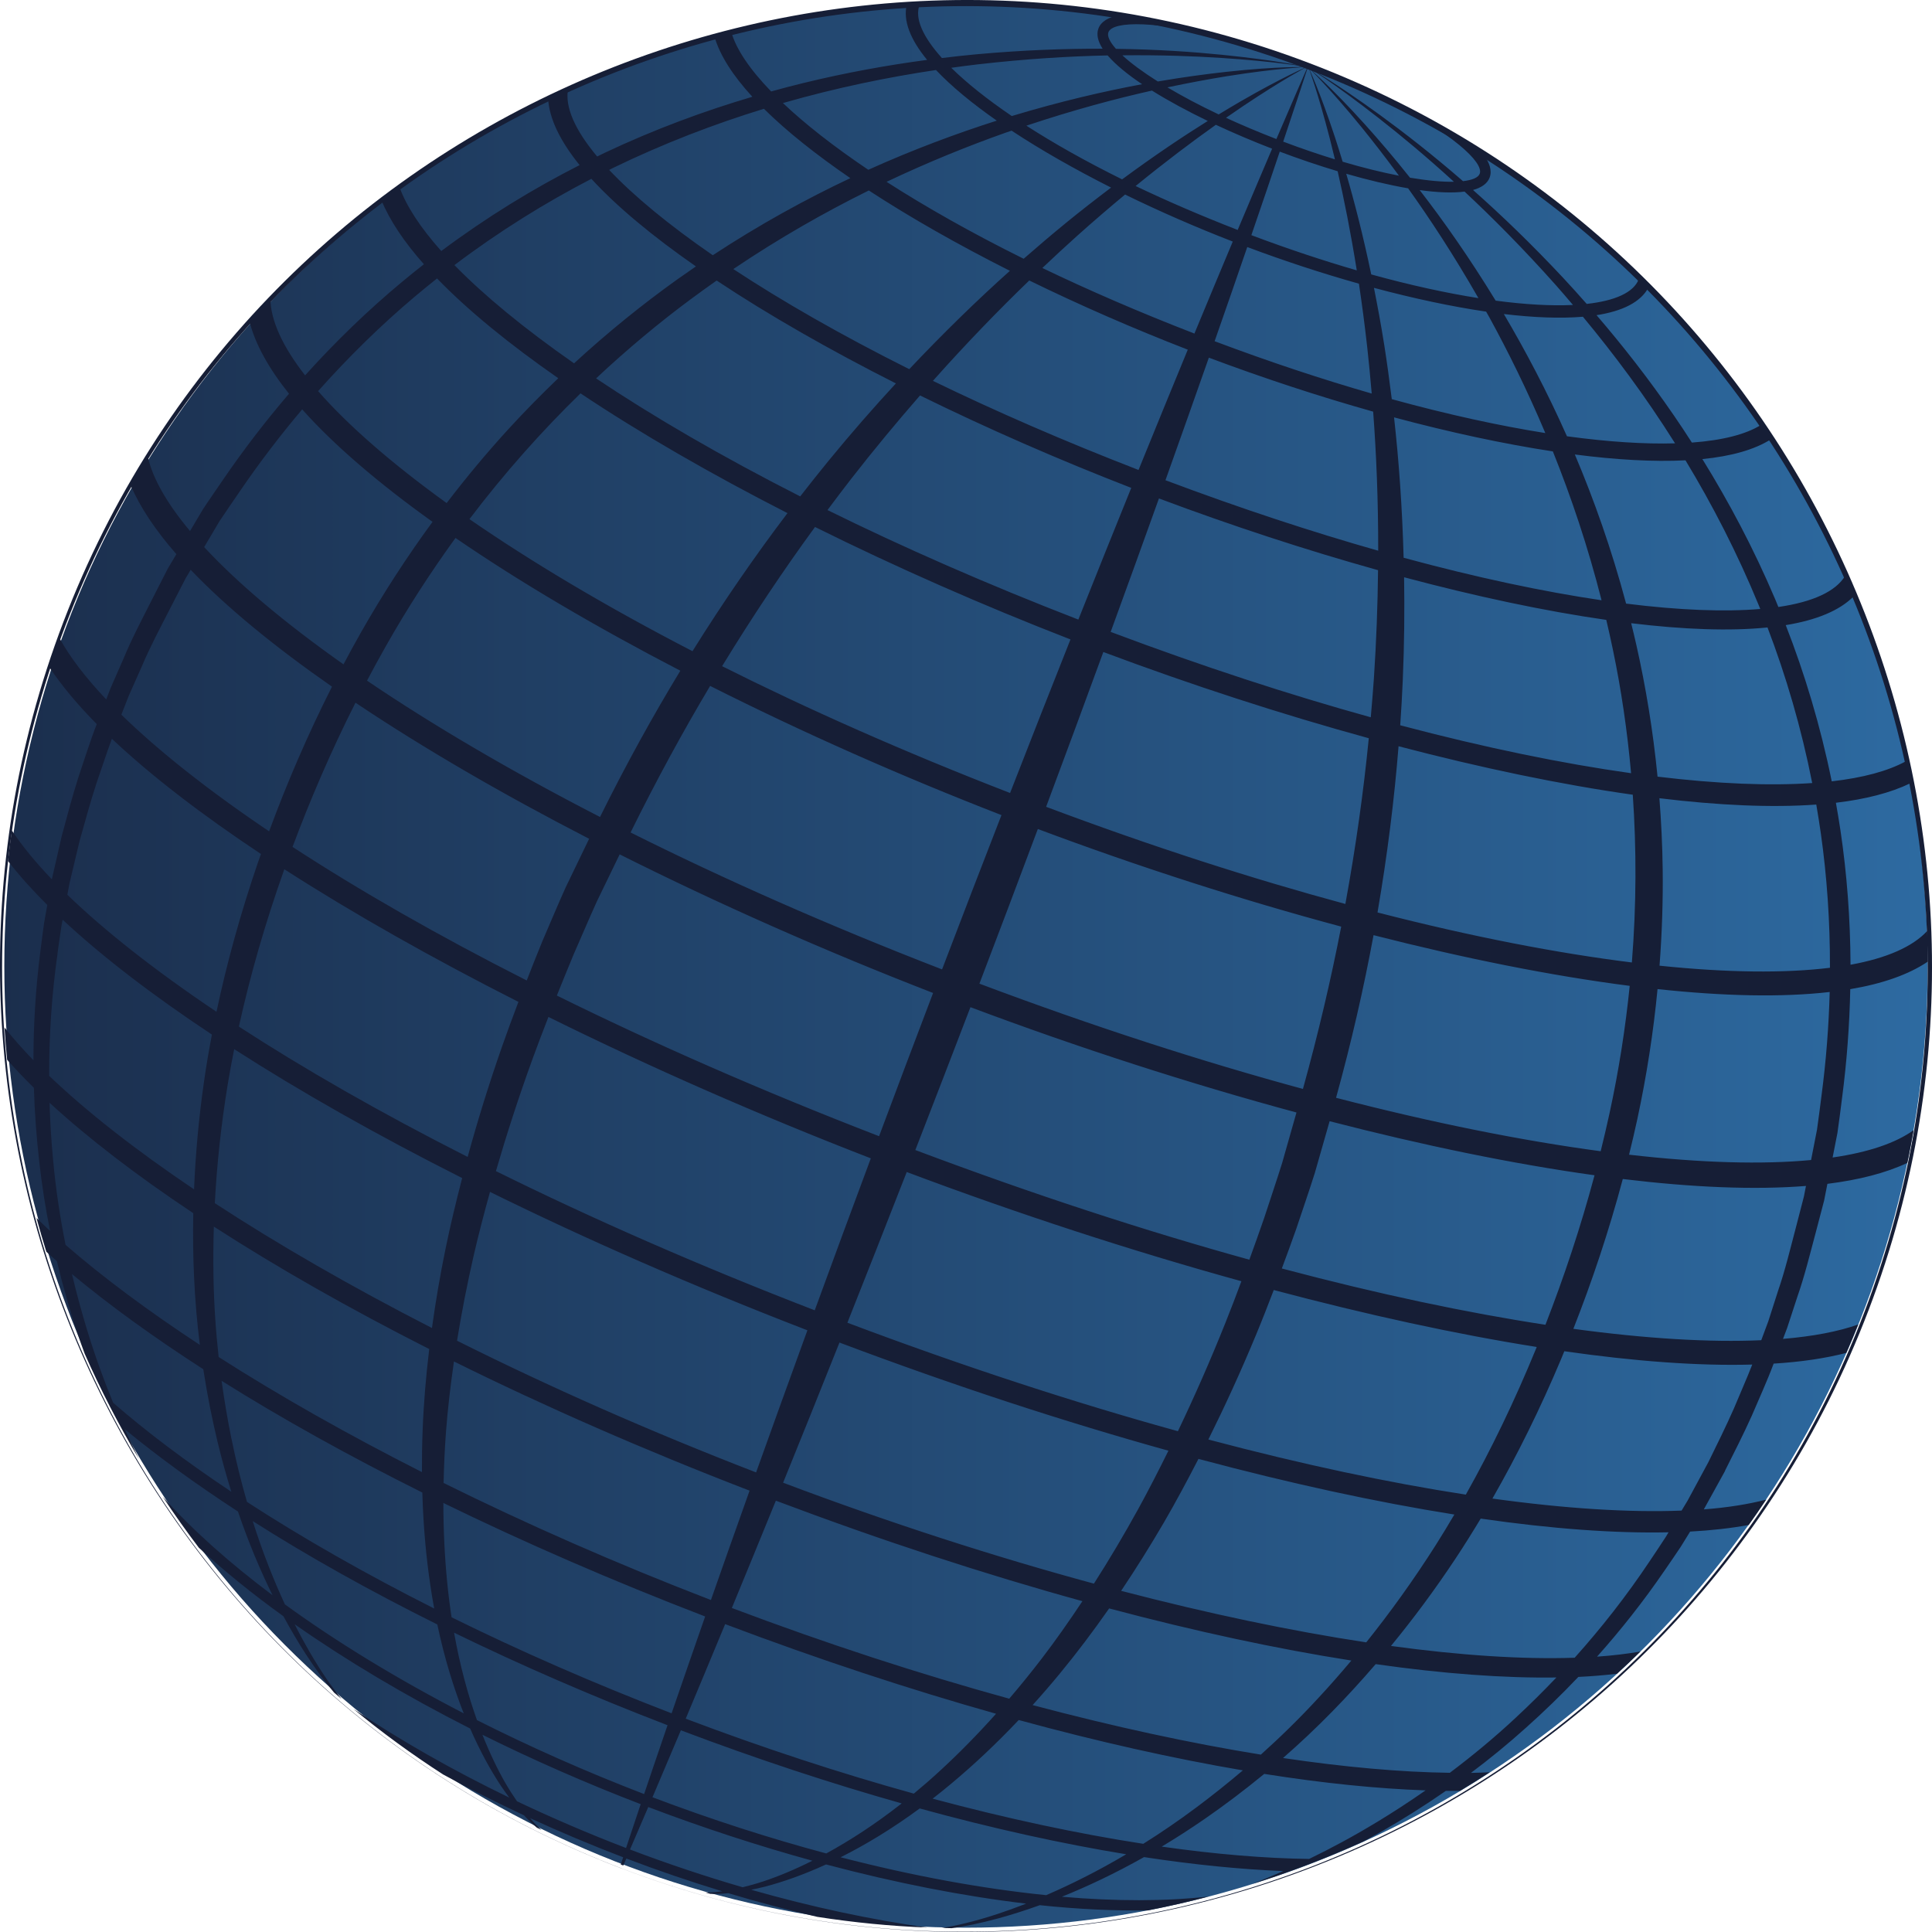
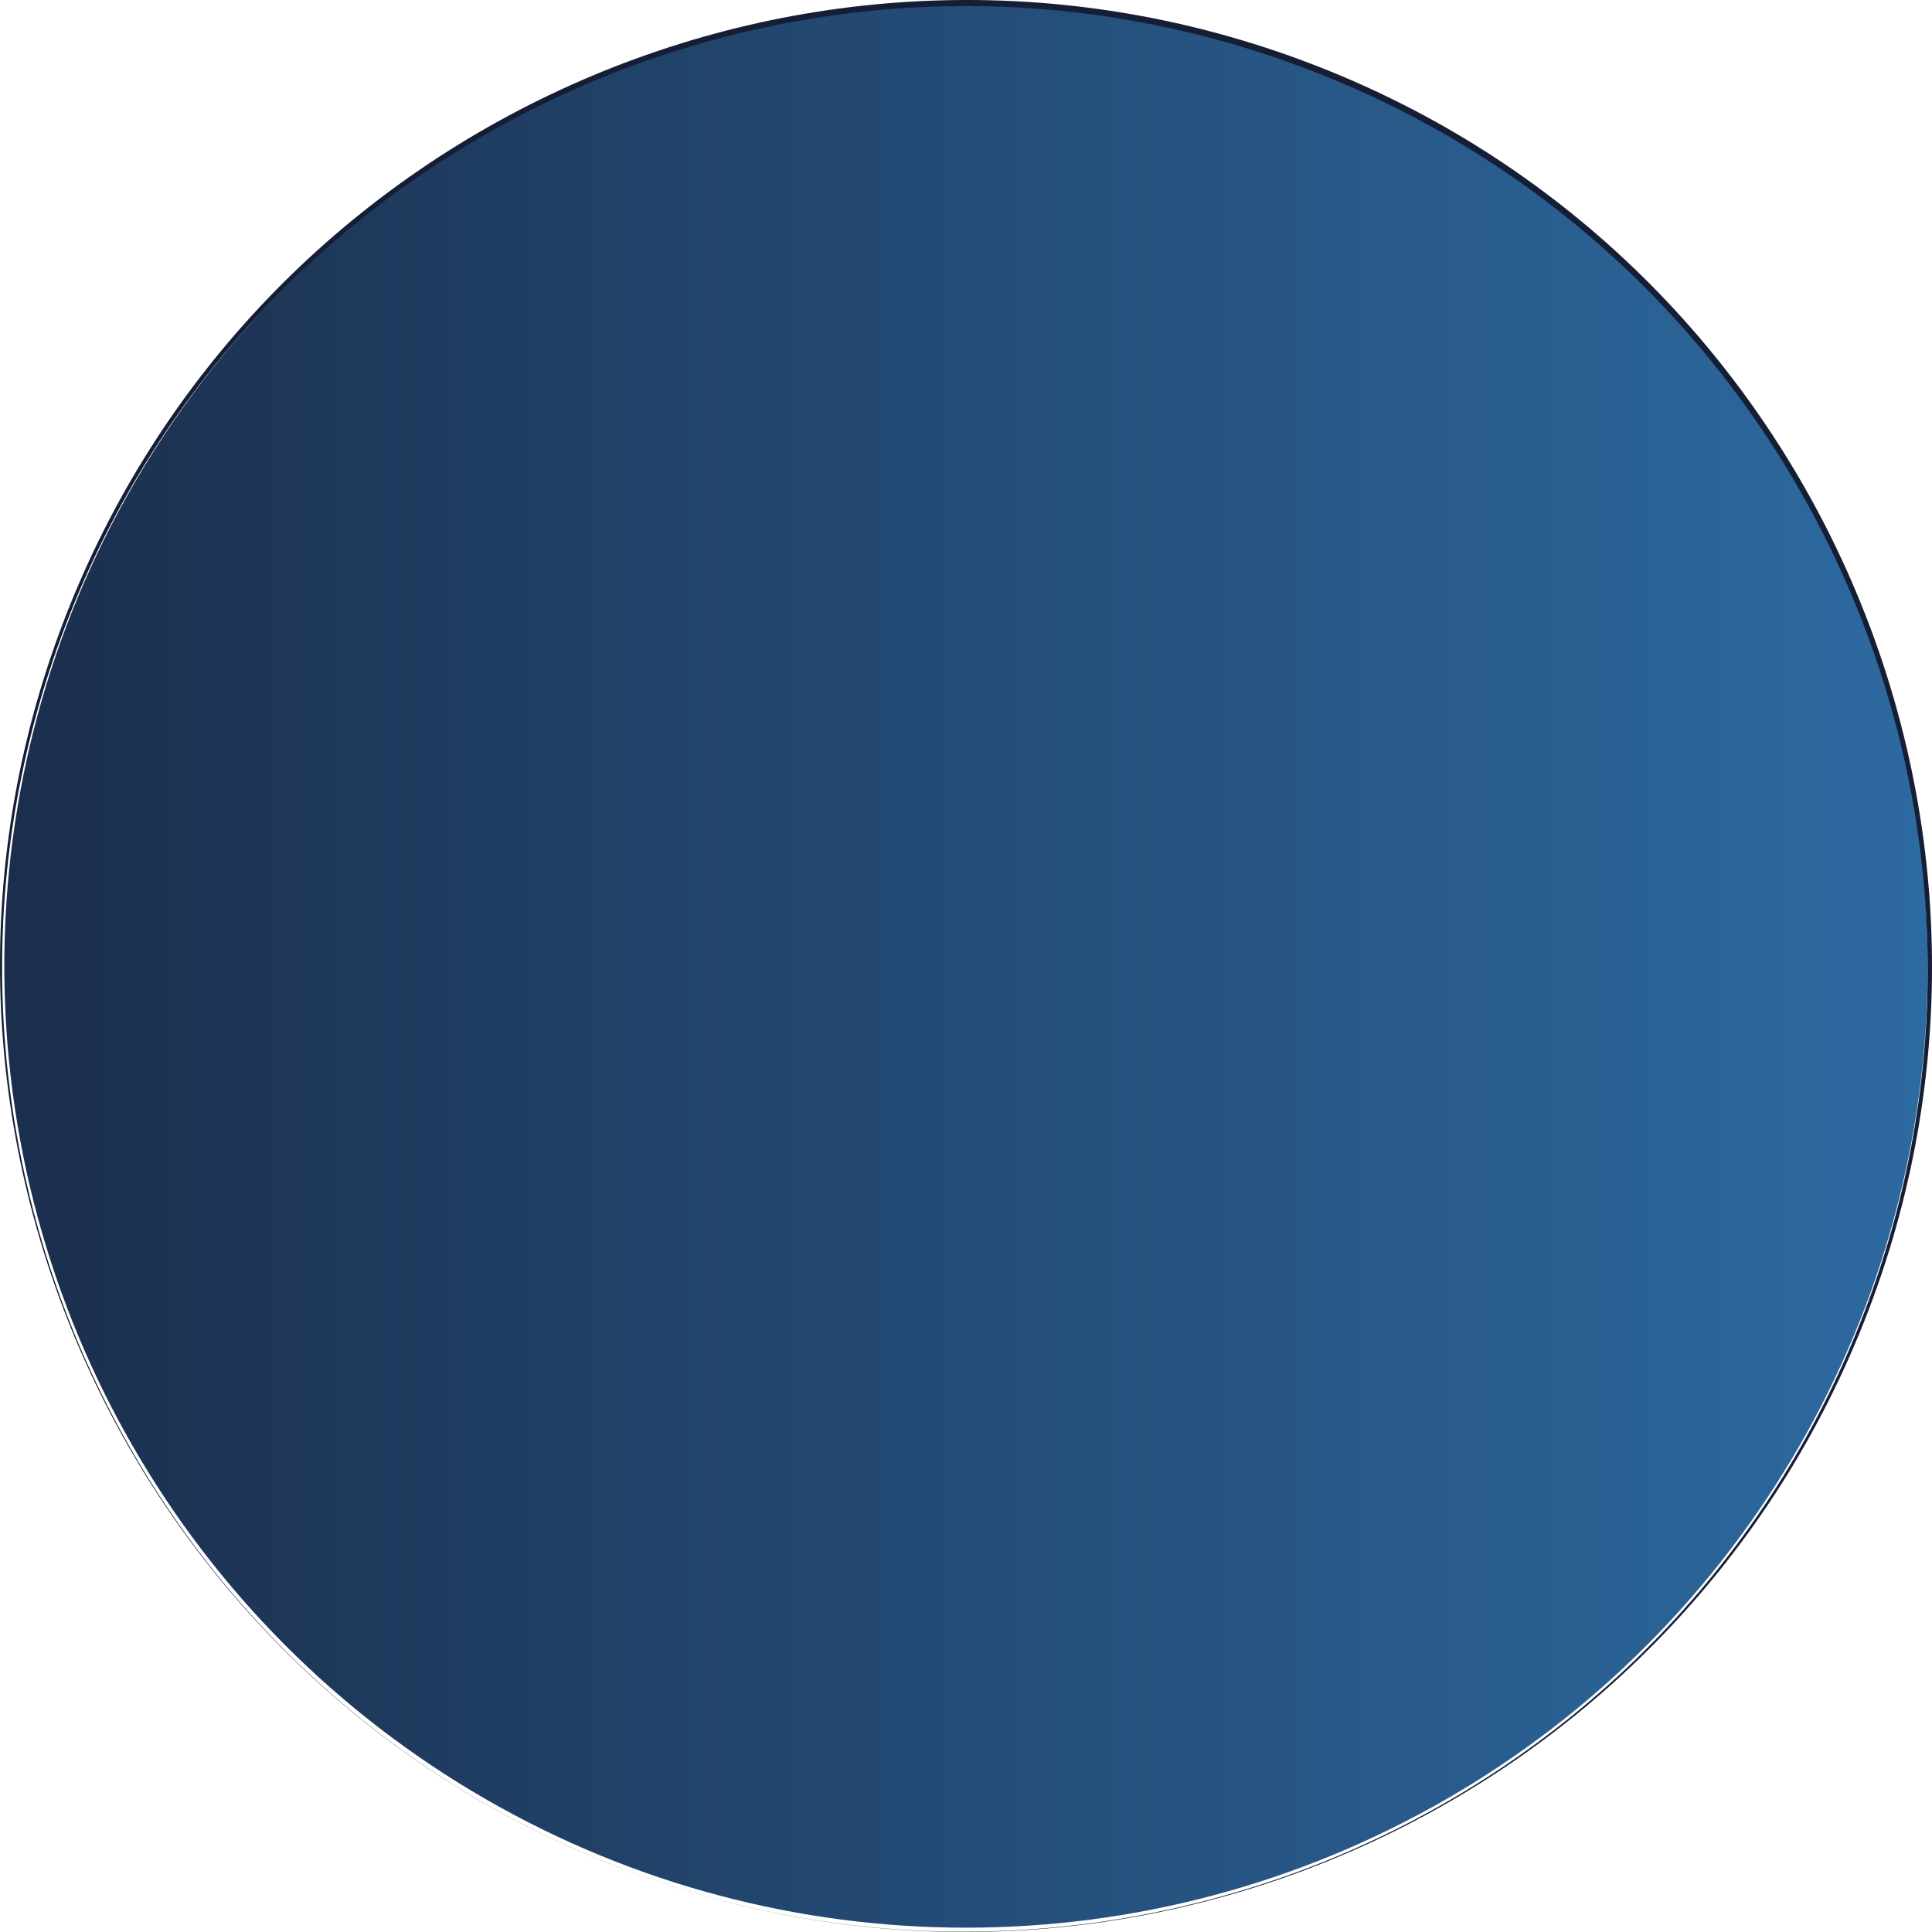
<svg xmlns="http://www.w3.org/2000/svg" id="Layer_1" version="1.1" viewBox="0 0 613.2 613.2">
  <defs>
    <style>
      .st0 {
        fill: none;
      }

      .st1 {
        fill: url(#linear-gradient);
      }

      .st2 {
        fill: #161e36;
      }

      .st3 {
        clip-path: url(#clippath);
      }
    </style>
    <clipPath id="clippath">
      <circle class="st0" cx="306.6" cy="306.6" r="305.23" />
    </clipPath>
    <linearGradient id="linear-gradient" x1="-390.03" y1="3537.31" x2="-388.53" y2="3537.31" gradientTransform="translate(239006.01 2169380.7) scale(613.2 -613.2)" gradientUnits="userSpaceOnUse">
      <stop offset="0" stop-color="#161e36" />
      <stop offset=".98" stop-color="#3177b3" />
      <stop offset="1" stop-color="#3177b3" />
    </linearGradient>
  </defs>
  <g class="st3">
    <rect class="st1" x="-158.72" y="-93.91" width="836.06" height="822.04" />
  </g>
  <g>
    <path class="st2" d="M197.34,593.06C39.39,532.81-40.1,355.29,20.14,197.34,80.39,39.38,257.91-40.1,415.87,20.14c157.94,60.25,237.44,237.77,177.19,395.72-60.25,157.95-237.76,237.44-395.71,177.19M415.15,22.02C257.72-38.03,80.79,41.19,20.74,198.62c-60.05,157.43,19.17,334.36,176.6,394.41,157.43,60.05,334.36-19.18,394.41-176.6,60.05-157.43-19.17-334.36-176.6-394.41" />
-     <path class="st2" d="M547.5,466.8c2.86-5.69,5.8-11.45,8.49-17.43,2.31-5.44,4.83-10.89,6.95-16.57,8.65-.53,16.36-1.67,23.07-3.4,1.3-2.98,2.56-5.99,3.78-9.02-6.35,2.24-14.34,3.77-23.88,4.57.45-1.17.88-2.33,1.33-3.51,1.06-3.25,2.13-6.52,3.21-9.81,2.29-6.53,3.95-13.35,5.79-20.21.9-3.44,1.81-6.89,2.72-10.37.34-1.75.69-3.54,1.04-5.31,10.04-1.25,18.57-3.45,25.38-6.65.73-3.46,1.38-6.92,1.99-10.39-5.71,4.1-14.35,7.03-25.71,8.68.51-2.58,1.02-5.16,1.52-7.75.55-3.65.98-7.33,1.46-11.02,1.54-11.71,2.38-23.28,2.62-34.66,10.17-1.71,18.47-4.6,24.6-8.73-.02-3.25-.07-6.49-.18-9.73-4.63,4.99-12.82,8.62-24.34,10.71-.06-14.63-1.15-28.9-3.19-42.62-.44-2.96-.94-5.89-1.45-8.79,9.39-1.11,17.33-3.15,23.57-6.16-.45-2.33-.94-4.66-1.44-6.97-5.63,3.06-13.51,5.2-23.45,6.33-3.58-17.6-8.59-34.2-14.6-49.58,9.68-1.58,17.05-4.58,21.58-9.15-.89-2.15-1.82-4.3-2.76-6.43-2.99,4.89-10.2,8.23-21.16,9.82-.34-.8-.65-1.62-.99-2.41-6.89-16.25-14.8-31.08-23.13-44.53,9.12-.91,16.52-2.95,21.74-6.28-1.01-1.54-2.03-3.08-3.06-4.61-4.76,3.01-12.2,4.93-22.01,5.65-1.86-2.89-3.74-5.75-5.64-8.51-8.11-11.81-16.42-22.39-24.62-31.93,8.23-1.27,14.02-4.13,16.5-8.8-.79-.79-1.59-1.57-2.39-2.35l-.71-.27c-1.59,4.17-7.38,6.84-16.52,7.85-2.49-2.83-4.96-5.57-7.41-8.2-10.13-10.84-19.8-20.1-28.67-27.96,2.71-.75,4.54-2.03,5.27-3.94.83-2.2,0-4.76-2.09-7.53-9.74-6.22-19.92-11.9-30.5-17.05,20.33,10.29,30.83,19.71,29.44,23.37-.46,1.2-2.3,2-5.3,2.35-10.03-8.71-18.96-15.6-26.28-20.94-14.45-10.51-22.72-15.11-22.72-15.11,0,0,8.06,4.95,22.1,15.93,6.74,5.27,14.9,11.99,24.01,20.31-3.59.07-8.31-.35-13.93-1.29-5.23-6.58-10.03-12.15-14.19-16.78-5.6-6.22-10.12-10.75-13.22-13.73-3.1-2.98-4.77-4.43-4.77-4.43,0,0,1.57,1.54,4.49,4.7,2.92,3.15,7.18,7.9,12.44,14.38,3.48,4.29,7.46,9.4,11.73,15.22-5.3-1.03-11.26-2.48-17.86-4.43-.83-2.72-1.64-5.31-2.41-7.67-4.86-14.76-8.39-22.19-8.39-22.19,0,0,2.9,7.69,6.76,22.67.52,2.01,1.05,4.17,1.59,6.44-5.15-1.58-10.63-3.44-16.42-5.63,4.52-13.47,7.19-21.67,7.95-24-.01,0-.02,0-.03-.01-.01,0-.03-.01-.04-.01-.98,2.24-4.45,10.14-10.04,23.2-5.77-2.23-11.1-4.49-15.99-6.74,1.91-1.33,3.76-2.59,5.47-3.75,12.86-8.6,20.15-12.4,20.15-12.4,0,0-7.58,3.19-21.04,10.97-2.14,1.23-4.47,2.64-6.9,4.11-6.22-2.94-11.64-5.84-16.27-8.59,7.06-1.5,13.43-2.66,18.88-3.54,8.23-1.32,14.57-2.04,18.85-2.44,4.28-.41,6.49-.51,6.49-.51,0,0-2.22-.03-6.51.12-4.3.15-10.68.52-19,1.44-6.19.68-13.49,1.64-21.77,3.06-4.82-3.04-8.61-5.86-11.25-8.3,12.34-.14,22.9.28,31.44.83,17.79,1.17,27.1,2.85,27.1,2.85,0,0-9.23-2.08-27.02-3.86-9.01-.9-20.26-1.71-33.55-1.88-2.01-2.26-2.85-4.08-2.39-5.28,1.4-3.66,15.51-3.69,37.53,2.16-11.33-3.2-22.71-5.74-34.11-7.59-3.41.68-5.74,2.03-6.58,4.22-.72,1.91-.2,4.09,1.32,6.45-11.86-.04-25.24.43-40.02,1.77-3.57.33-7.25.73-10.99,1.19-6.15-6.84-8.69-12.68-7.1-16.86l-.7-.27c-1.12.06-2.24.1-3.35.17-1.25,5.15,1.17,11.12,6.45,17.55-12.46,1.66-25.71,4.02-39.63,7.43-3.25.79-6.55,1.67-9.87,2.59-6.84-7.07-11.12-13.46-12.66-18.87-1.79.45-3.57.92-5.35,1.4,1.69,5.95,5.84,12.4,12.04,19.16-15.18,4.48-30.95,10.27-46.92,17.81-.77.36-1.55.77-2.33,1.15-7.12-8.5-10.27-15.78-9.24-21.43-2.12.97-4.24,1.95-6.34,2.96.34,6.42,3.84,13.57,10.01,21.2-14.73,7.47-29.52,16.52-43.91,27.27-6.66-7.47-11.11-14.31-13.28-20.34-1.92,1.39-3.82,2.8-5.71,4.24,2.64,6.41,7.21,13.22,13.48,20.29-2.32,1.82-4.64,3.68-6.94,5.6-10.67,8.88-20.98,18.79-30.77,29.67-7.2-9.23-10.89-17.4-11.01-24.21-2.25,2.34-4.45,4.72-6.63,7.14,1.82,7.16,6.09,14.84,12.53,22.9-7.4,8.64-14.48,17.83-21.13,27.58-2.09,3.09-4.23,6.11-6.25,9.2-1.35,2.28-2.68,4.54-4.03,6.8-7.37-8.8-11.87-16.74-13.41-23.6-1.85,2.99-3.67,6.01-5.43,9.08,2.94,6.92,7.84,14.24,14.5,21.86-.92,1.55-1.84,3.12-2.76,4.66-1.63,3.21-3.26,6.38-4.87,9.55-3.2,6.34-6.5,12.53-9.14,18.93-1.39,3.17-2.77,6.32-4.14,9.45-.45,1.18-.89,2.34-1.35,3.51-6.59-6.95-11.52-13.42-14.77-19.32-1.11,3.07-2.18,6.15-3.19,9.24,3.86,5.75,8.84,11.74,14.95,17.91-2.2,5.65-3.95,11.39-5.86,16.99-1.98,6.25-3.63,12.5-5.28,18.65-.71,3.1-1.41,6.19-2.11,9.24-.33,1.47-.66,2.93-1,4.39-5.25-5.47-9.46-10.64-12.7-15.51-.46,3.24-.87,6.48-1.22,9.71,3.51,4.5,7.66,9.16,12.47,13.94-.33,1.89-.67,3.78-1,5.65-.45,3.01-.79,6-1.18,8.97-1.53,11.91-2.21,23.5-2.21,34.67-3.46-3.56-6.51-7.03-9.2-10.4.23,3.42.52,6.83.85,10.24,2.61,2.93,5.4,5.89,8.49,8.91.24,7.96.83,15.7,1.67,23.15.85,7.73,2.03,15.16,3.47,22.27-1.51-1.38-2.91-2.74-4.31-4.11.98,3.59,2.01,7.16,3.12,10.71,1.09,1,2.18,1.99,3.34,2.99,1.95,8.09,4.17,15.76,6.55,22.94.73,2.21,1.5,4.32,2.28,6.43,5.07,11.5,10.83,22.69,17.28,33.49-1.53-3.02-3.05-6.19-4.56-9.52,10.46,8.63,22.52,17.4,35.93,26.13,3.44,10.08,7.2,18.92,10.98,26.57-13.81-10.35-25.57-20.87-34.84-31.23,3.63,5.5,7.45,10.88,11.44,16.14,7.94,7.29,16.87,14.59,26.85,21.76,2.44,4.51,4.83,8.51,7.08,11.99,3.35,5.17,6.43,9.22,9.01,12.25.79.68,1.6,1.35,2.39,2.03-2.72-3.28-6.27-8.21-10.21-15.02-1.52-2.62-3.1-5.53-4.7-8.71,16.43,11.52,35.22,22.71,55.7,33.1,3.17,7.26,6.55,13.35,9.79,18.23.89,1.33,1.77,2.54,2.63,3.69-17.92-8.65-34.54-18.14-49.48-28.14,9.01,7.44,18.53,14.39,28.5,20.81,8.24,4.49,16.79,8.82,25.63,12.94,1.5,1.61,2.88,2.91,4.11,3.94.48.24.96.47,1.44.71-.3-.27-.6-.56-.92-.87-.83-.79-1.75-1.76-2.71-2.88,9.57,4.4,19.45,8.56,29.57,12.43-.27.83-.52,1.57-.76,2.3.14.05.26.11.4.16.14.05.27.09.4.15.31-.71.62-1.41.97-2.22,10.14,3.86,20.31,7.31,30.42,10.4-1.5.2-2.85.33-4.03.36-.45.03-.87.03-1.27.03.51.14,1.03.29,1.54.43,1.61.05,3.53,0,5.73-.21,9.48,2.85,18.9,5.34,28.18,7.5,11.66,1.82,23.33,2.95,34.96,3.4-17.85-2.49-36.69-6.51-55.89-11.99,1.39-.29,2.83-.6,4.35-.99,5.65-1.47,12.21-3.76,19.4-7.05,22.2,5.9,43.63,10.08,63.51,12.44-3.27,1.27-6.33,2.37-9.17,3.31-7.48,2.45-13.41,3.77-17.62,4.41,1.04.02,2.09.06,3.13.07,3.94-.54,8.93-1.5,14.89-3.13,3.94-1.08,8.34-2.46,13.09-4.17,12.17,1.29,23.62,1.8,34.35,1.66,6.49-1.27,12.93-2.74,19.31-4.42-13.79,1.55-29.52,1.56-46.64.08,7.95-3.21,16.72-7.31,26.07-12.58,15.82,2.41,30.64,3.9,44.2,4.43-3.34,1.48-6.59,2.83-9.75,4.07,12-3.77,23.76-8.28,35.19-13.47,1.99-1.07,3.96-2.12,5.98-3.29,6.56-3.77,13.33-8,20.16-12.75,1.53.02,3,0,4.49,0,3.19-1.91,6.33-3.88,9.45-5.92-1.96.09-3.91.17-5.96.2,5.82-4.35,11.65-9.1,17.43-14.3,5.59-5,11.18-10.38,16.66-16.16,4.32-.2,8.36-.55,12.26-1,2.52-2.31,5.01-4.66,7.45-7.06-4.25.73-8.83,1.29-13.78,1.63,7.44-8.33,14.66-17.43,21.44-27.34,1.68-2.47,3.42-4.93,5.09-7.47,1-1.62,2.01-3.26,3.02-4.89,6.78-.36,12.97-1.07,18.59-2.09,1.89-2.65,3.74-5.33,5.55-8.05-5.66,1.46-12.24,2.52-19.8,3.1.73-1.31,1.45-2.62,2.18-3.94,1.52-2.75,3.04-5.51,4.58-8.3M385.9,39.61c5.71,2.66,11.74,5.23,17.86,7.59-3.09,7.23-6.75,15.85-10.93,25.78-11.66-4.52-22.5-9.21-32.4-13.94,9.54-7.77,18.1-14.21,25.47-19.43M339.76,202.95c-6.12,15.42-12.53,31.69-19.17,48.74-33.6-13.01-64.2-26.61-91.4-40.25,9.65-15.8,19.53-30.55,29.49-44.18,25.67,12.75,53.2,24.87,81.08,35.69M262.64,161.89c2.49-3.33,4.98-6.65,7.47-9.85,7.35-9.44,14.67-18.23,21.9-26.53,21.26,10.45,44,20.41,67.04,29.34-5.31,13.1-10.91,27.05-16.79,41.8-29.07-11.25-55.72-22.98-79.62-34.76M317.86,258.7c-6.1,15.7-12.4,32.03-18.86,48.98-36.36-14.07-69.46-28.76-98.86-43.46,8.09-16.38,16.54-31.91,25.25-46.52,29.11,14.67,60.56,28.63,92.47,41M296.16,315.15c-5.96,15.67-11.68,30.83-17.15,45.47-37.55-14.51-71.78-29.58-102.27-44.64,1.74-4.31,3.48-8.63,5.31-13.01,2.45-5.56,4.83-11.22,7.4-16.88,2.39-4.91,4.8-9.9,7.23-14.92,31.33,15.71,65.17,30.69,99.47,43.99M276.39,367.65c-6.28,16.83-12.21,32.93-17.8,48.23-37.15-14.34-71.02-29.26-101.19-44.18,3.39-11.64,7.24-23.55,11.67-35.73,1.57-4.36,3.28-8.77,5-13.2,32.29,15.98,67.09,31.25,102.32,44.88M256.26,422.23c-5.81,15.96-11.24,31.02-16.28,45.1-33.82-13.06-65.8-27.23-94.92-41.8,1.43-8.84,3.19-17.91,5.33-27.24,1.51-6.54,3.26-13.23,5.13-19.99,30.64,15.1,64.52,29.95,100.73,43.92M296.1,120.88c10.51-11.8,20.77-22.4,30.58-31.86,16.06,7.85,33.08,15.28,50.31,21.96-4.83,11.71-10.05,24.45-15.63,38.18-23.77-9.2-45.61-18.73-65.26-28.28M330.84,85.05c3.67-3.48,7.31-6.85,10.82-10,5.35-4.8,10.51-9.22,15.43-13.3,10.93,5.34,22.48,10.38,34.18,14.92-3.69,8.79-7.76,18.54-12.17,29.2-17.41-6.74-33.57-13.74-48.26-20.81M338.14,70.91c-4.29,3.49-8.72,7.28-13.24,11.22-16.5-8.18-31.06-16.42-43.51-24.42,13.28-6.3,26.03-11.43,37.85-15.62.62-.22,1.21-.41,1.83-.62,9.29,6.13,20.03,12.24,31.58,18.07-4.66,3.51-9.49,7.27-14.53,11.37M320.53,85.96c-10.26,9.18-21,19.62-31.94,31.21-21.55-10.78-40.29-21.53-55.84-31.77,14.63-9.87,29.08-18.06,43-24.95,13.24,8.65,28.44,17.27,44.79,25.51M284.35,121.69c-7.09,7.69-14.25,15.85-21.42,24.62-2.98,3.64-5.97,7.41-8.95,11.24-24.92-12.65-46.64-25.31-64.79-37.45,9.94-9.31,20.08-17.76,30.26-25.29,2.67-1.98,5.34-3.89,8.01-5.77,16.46,10.94,35.83,22,56.88,32.65M249.94,162.86c-10.23,13.49-20.34,28.1-30.15,43.82-27.5-14.22-51.23-28.4-70.79-41.91,11.14-14.7,23.01-27.99,35.25-39.92,19.13,12.77,41.48,25.65,65.7,38.02M215.94,212.87c-8.85,14.56-17.39,30.06-25.5,46.43-28.55-14.68-53.35-29.31-73.95-43.27,1.9-3.6,3.84-7.19,5.88-10.78,6.91-12.22,14.37-23.71,22.2-34.51,20.57,14.12,44.86,28.39,71.37,42.14M186.98,266.23c-2.49,5.18-4.98,10.32-7.43,15.39-2.6,5.75-4.98,11.52-7.43,17.17-1.71,4.17-3.33,8.28-4.94,12.4-28.4-14.39-53.32-28.7-74.33-42.39,5.65-15.09,12.24-30.45,19.98-45.77,21.59,14.47,46.78,29.09,74.15,43.19M164.54,318c-1.84,4.85-3.63,9.68-5.3,14.46-4.12,11.81-7.7,23.39-10.81,34.74-27.65-14.01-51.97-27.96-72.61-41.37,3.53-16.03,8.27-32.57,14.24-49.42.06-.17.12-.34.18-.52,21.92,14.1,47.12,28.32,74.3,42.1M146.69,373.9c-1.97,7.6-3.78,15.11-5.28,22.45-1.76,8.58-3.18,16.96-4.31,25.15-25.62-13.12-48.85-26.51-68.92-39.62.64-12.09,1.97-24.7,4.1-37.72.6-3.69,1.31-7.42,2.05-11.17,21,13.5,45.33,27.29,72.36,40.92M136.23,428.18c-1.06,8.86-1.78,17.47-2.09,25.75-.18,4.52-.24,8.96-.22,13.3-23.72-12.01-45.44-24.33-64.52-36.53-.9-8.13-1.49-16.63-1.64-25.52-.1-5.17-.05-10.47.11-15.87,19.99,12.91,42.96,26,68.37,38.87M144.09,432.12c28.63,14.18,60.16,28.03,93.82,41-4.41,12.38-8.5,23.96-12.27,34.71-30.07-11.58-58.61-24.16-84.85-37.15.12-5.3.35-10.72.77-16.31.54-7.19,1.43-14.64,2.52-22.26M223.81,513.05c-3.92,11.24-7.48,21.51-10.65,30.74-24.72-9.51-48.16-19.78-69.84-30.48-.54-3.56-1.01-7.25-1.38-11.07-.79-7.9-1.21-16.33-1.22-25.21,25.59,12.49,53.48,24.64,83.09,36.03M383.34,38.39c-7.88,4.91-17.04,11.05-27.19,18.54-11.54-5.71-21.72-11.45-30.39-17.04,14.9-4.97,28.29-8.55,39.86-11.14,5.16,3.23,11.2,6.49,17.72,9.64M310.25,20.44c15.3-1.76,29.1-2.58,41.3-2.85,2.47,2.88,6.25,5.98,10.94,9.14-12.02,2.23-25.9,5.44-41.36,10.1-7.9-5.37-14.36-10.54-19.21-15.31,2.81-.39,5.6-.76,8.32-1.08M297.07,22.22c4.91,5.19,11.48,10.61,19.3,16.07-12.69,4.05-26.41,9.12-40.78,15.6-10.99-7.4-20.08-14.54-27.1-21.18,17.14-4.93,33.49-8.23,48.58-10.49M194.22,53.47c16.46-8,32.65-14.16,48.24-18.94,7.23,7.14,16.54,14.55,27.43,22.01-14.14,6.67-28.81,14.72-43.66,24.47-14.05-9.69-25.11-18.85-32.89-27.08.3-.14.59-.3.89-.45M187.7,56.76c8.11,8.85,19.45,18.24,33.18,27.8-1.96,1.34-3.92,2.7-5.89,4.1-11.01,7.88-22.02,16.75-32.79,26.66-15.81-11.03-28.58-21.55-37.97-31.18,14.24-10.76,28.88-19.83,43.47-27.38M131.57,94.22c2.36-2,4.74-3.94,7.14-5.84,9.87,10.19,22.96,20.86,38.48,31.66-5.33,5.12-10.61,10.46-15.77,16.1-6.76,7.38-13.32,15.24-19.66,23.53-17.59-12.7-31.33-24.72-40.8-35.53,9.74-10.95,19.99-20.96,30.6-29.92M69.81,165.21c1.99-3.02,4.08-5.98,6.13-9.01,6.31-9.27,13-18.02,19.97-26.27,10.16,11.41,24.28,23.46,41.37,35.7-8.05,11-15.69,22.73-22.75,35.16-1.9,3.35-3.73,6.71-5.51,10.07-18.8-13.26-33.68-25.85-44.22-37.22,1.65-2.8,3.32-5.6,5-8.44M40.86,220.85c1.37-3.07,2.74-6.15,4.12-9.27,2.64-6.28,5.9-12.35,9.08-18.58,1.59-3.1,3.2-6.22,4.81-9.36.55-.92,1.1-1.86,1.65-2.79,11.36,11.89,26.64,24.41,44.85,37.09-7.78,15.38-14.36,30.76-19.96,45.92-19.46-13.13-35.22-25.63-46.89-37.03.78-1.99,1.56-3.97,2.34-5.98M22.05,280.4c.35-1.49.7-2.98,1.06-4.47.71-3,1.43-6.01,2.16-9.06,1.69-6.01,3.35-12.15,5.35-18.27,1.63-4.65,3.13-9.4,4.89-14.12,12.47,11.76,28.53,24.09,47.31,36.57-.29.83-.6,1.68-.89,2.52-5.55,16.18-9.94,32.08-13.22,47.56-19.57-13.14-35.45-25.67-47.34-37.14.22-1.2.45-2.4.68-3.6M18.26,302.52c.42-2.91.79-5.84,1.27-8.78.11-.6.23-1.22.35-1.83,12.45,11.61,28.41,23.88,47.38,36.46-.94,4.92-1.78,9.8-2.47,14.62-1.71,11.88-2.74,23.4-3.2,34.5-18.5-12.46-34.05-24.63-45.99-36.04-.02-12.49.77-25.5,2.68-38.93M16.83,367.91c-.55-5.81-.92-11.8-1.11-17.91,12.25,11.26,27.61,23.06,45.62,35.05-.13,6.97-.05,13.78.26,20.37.33,7.42.97,14.56,1.83,21.44-16.48-10.83-30.84-21.52-42.62-31.75-1.73-8.61-3.12-17.67-3.98-27.19M35.91,445.22c-2.92-7.08-5.72-14.75-8.25-23.04-1.72-5.66-3.36-11.6-4.82-17.81,11.83,9.85,25.82,19.99,41.68,30.21,1.25,8.09,2.79,15.78,4.52,23.01,1.34,5.58,2.82,10.87,4.38,15.88-14.25-9.5-26.85-18.98-37.51-28.25M73.45,456.6c-1.18-5.83-2.24-11.96-3.12-18.34,18.92,11.87,40.3,23.79,63.71,35.46.3,10.37,1.17,20.13,2.51,29.19.37,2.61.81,5.14,1.26,7.62-21.84-11.01-41.81-22.4-59.42-33.83-1.81-6.27-3.49-12.96-4.93-20.1M90.43,509.22c-3.5-7.56-7.03-16.36-10.22-26.44,17.47,11.11,37.13,22.14,58.59,32.81,2.24,10.64,5.16,20.06,8.38,28.21-21.06-10.89-40.24-22.59-56.75-34.58M144.12,518.2c21.06,10.26,43.74,20.14,67.75,29.37-2.81,8.18-5.29,15.48-7.43,21.85-18.56-7.13-36.37-15.05-53.06-23.48-2.85-7.99-5.4-17.26-7.26-27.74M164.08,571.7c-1.19-1.73-2.43-3.63-3.67-5.77-2.45-4.26-4.93-9.39-7.29-15.33,15.88,7.89,32.73,15.31,50.23,22.03-1.81,5.39-3.37,10.05-4.65,13.91-11.93-4.57-23.5-9.55-34.63-14.84M572.59,379.59c-.89,3.42-1.77,6.82-2.64,10.2-1.78,6.74-3.38,13.45-5.6,19.89-1.04,3.24-2.07,6.46-3.1,9.66-.75,2.02-1.49,4.02-2.24,6.03-16.3.72-36.38-.45-59.64-3.61,5.92-15.04,11.25-30.9,15.69-47.55,22.03,2.66,41.76,3.51,58.14,2.2-.2,1.06-.41,2.13-.62,3.18M578.13,347.75c-.48,3.62-.9,7.23-1.43,10.8-.63,3.23-1.25,6.44-1.88,9.63-15.43,1.46-34.91.94-57.77-1.69.91-3.69,1.78-7.42,2.6-11.18,3.01-13.98,5.13-27.81,6.44-41.38,20.9,2.25,39.46,2.67,54.64.92-.29,10.8-1.13,21.78-2.6,32.9M437.21,289.61c3.14-18.26,5.33-35.9,6.68-52.76,26.3,6.9,51.55,12.17,74.34,15.39,1.18,17.05,1.18,34.86-.29,53.24-23.59-2.93-50.74-8.16-80.72-15.87M517.26,312.89c-1.35,13.28-3.44,26.81-6.43,40.54-.87,4.02-1.81,8-2.79,11.96-24.66-3.3-52.91-8.91-83.99-16.96,4.86-17.61,8.81-34.87,11.9-51.62,28.93,7.39,56.55,12.92,81.3,16.09M310.86,312.2c6.47-16.94,12.64-33.32,18.54-49.08,32.04,12.01,64.8,22.54,96.29,30.98-3.24,16.71-7.27,33.92-12.15,51.52-31.72-8.61-66.19-19.7-102.69-33.42M411.49,353.1c-1.53,5.36-3.04,10.69-4.53,15.95-1.85,5.94-3.85,11.75-5.72,17.52-1.55,4.49-3.12,8.87-4.71,13.25-32.76-9.07-68.34-20.63-106.01-34.81,5.66-14.56,11.49-29.68,17.49-45.34,34.44,12.92,69.66,24.3,103.49,33.43M332.03,256.07c6.41-17.15,12.46-33.55,18.16-49.13,28.01,10.5,56.61,19.78,84.25,27.37-1.65,16.81-4.1,34.39-7.43,52.6-29.37-7.94-61.25-18.17-94.99-30.84M352.52,200.56c5.44-14.91,10.55-29.05,15.32-42.36,23.14,8.68,46.73,16.4,69.54,22.77-.12,11-.52,22.43-1.32,34.38-.28,4.04-.63,8.17-.99,12.31-25.68-7.12-53.37-16.13-82.55-27.1M369.91,152.41c4.98-13.95,9.57-26.93,13.77-38.89,17.3,6.49,34.94,12.29,52.15,17.13,1.02,13.59,1.62,28.34,1.6,44.14-21.02-5.97-43.66-13.4-67.52-22.37M266.45,426.12c36.34,13.69,71.48,25.17,104.4,34.32-3.11,6.29-6.26,12.44-9.49,18.33-4.61,8.38-9.34,16.33-14.16,23.86-31.41-8.51-64.73-19.24-98.65-32.03,5.63-13.86,11.6-28.7,17.89-44.48M268.95,419.83c6.01-15.14,12.31-31.11,18.84-47.84,35.36,13.29,71.48,25.07,106.22,34.66-1.66,4.45-3.33,8.87-5.06,13.17-4.81,12.04-9.86,23.49-15.09,34.43-32.44-8.96-67.65-20.4-104.91-34.43M444.42,230.19c.33-4.85.62-9.65.81-14.34.49-11.31.58-22.17.42-32.63,22.79,6.08,44.62,10.73,64.17,13.53.74,3.17,1.47,6.37,2.14,9.64,2.58,12.39,4.52,25.45,5.73,39.02-21.63-3.04-46.25-8.06-73.27-15.21M445.5,177.02c-.44-15.94-1.51-30.87-3.04-44.55,17.68,4.74,34.76,8.42,50.4,10.8,5.79,14.4,11.12,30.15,15.46,47.25-18.43-2.72-39.56-7.18-62.81-13.49M441.74,126.7c-.74-5.94-1.53-11.73-2.39-17.2-1.02-6.4-2.13-12.42-3.27-18.14,12.51,3.35,24.58,5.93,35.6,7.55.32.58.64,1.1.96,1.68,6.03,11.01,12.12,23.31,17.83,36.86-14.61-2.32-30.97-5.88-48.72-10.76M433.95,110.24c.52,4.7.99,9.63,1.42,14.67-15.68-4.51-32.39-10.04-49.86-16.61,3.81-10.89,7.27-20.88,10.36-29.89,11.75,4.41,23.73,8.34,35.44,11.63.95,6.33,1.84,13.06,2.64,20.2M230.16,515.48c29.69,11.22,58.57,20.73,85.98,28.45-5.92,6.62-11.85,12.64-17.7,18.01-2.81,2.6-5.62,5.04-8.4,7.34-23.3-6.46-47.63-14.41-72.4-23.78,3.77-8.99,7.96-19.02,12.52-30.02M232.28,510.36c4.35-10.53,9.01-21.89,13.97-34.06,33.75,12.73,66.49,23.41,97.3,31.9-4.26,6.4-8.57,12.56-12.95,18.27-3.41,4.44-6.84,8.65-10.28,12.68-28.22-7.77-57.89-17.41-88.04-28.79M336.44,531.1c5.28-6.4,10.48-13.28,15.59-20.6,27.52,7.32,53.37,12.86,76.88,16.54-3.48,4.14-6.97,8.12-10.5,11.91-6.03,6.54-12.14,12.49-18.22,17.95-22.35-3.61-46.75-8.89-72.45-15.72,2.91-3.22,5.81-6.57,8.7-10.07M355.83,504.93c4.6-6.87,9.12-14.06,13.54-21.63,3.77-6.48,7.42-13.29,11.01-20.26,29.24,7.83,56.57,13.74,81.22,17.66-1.95,3.29-3.9,6.55-5.91,9.7-7.08,11.14-14.49,21.42-22.06,30.87-23.71-3.59-49.94-9.08-77.8-16.35M383.53,456.88c5.24-10.54,10.29-21.56,15.08-33.11,1.95-4.68,3.82-9.49,5.67-14.33,29.45,7.83,57.72,14,83.46,18.08-.07.17-.13.34-.2.51-6.78,16.55-14.25,32.04-22.3,46.35-24.32-3.74-51.76-9.54-81.72-17.49M406.84,402.61c1.54-4.15,3.08-8.3,4.57-12.55,1.94-5.85,4-11.74,5.9-17.76,1.55-5.42,3.12-10.91,4.7-16.44,29.81,7.71,58.34,13.58,84.08,17.16-4.43,16.59-9.74,32.43-15.58,47.45-24.8-3.78-52.91-9.69-83.68-17.87M577.91,264.47c1.95,13.74,2.94,28.03,2.9,42.69-14.26,1.76-32.51,1.58-54.09-.66.79-10.4,1.13-20.64,1-30.64-.09-7.65-.47-15.15-1.04-22.51,18.77,2.28,35.65,3.04,49.79,2.01.52,3.02,1,6.05,1.44,9.12M560.99,199.15c5.86,15.35,10.74,31.87,14.19,49.38-13.42.93-29.96.28-49.09-2.03-1.43-14.56-3.73-28.51-6.71-41.72-.53-2.35-1.09-4.68-1.66-6.98,16.61,2.01,31.33,2.56,43.27,1.35M534.95,146.09c8.45,13.96,16.42,29.33,23.37,46.26.13.31.24.62.37.93-11.29.96-25.65.42-42.58-1.7-4.58-17.16-10.17-32.95-16.27-47.33,13.09,1.69,24.97,2.37,35.11,1.85M502.4,100.53c9.76,11.75,19.76,25.09,29.25,40.18-9.65.28-21.19-.45-34.31-2.24-6.4-14.4-13.26-27.32-20.03-38.8,9.46,1.13,17.97,1.46,25.09.86M464.84,60.81c8.92,8.32,18.67,18.13,28.91,29.62,1.82,2.05,3.65,4.19,5.49,6.36-6.79.33-15.05-.11-24.53-1.37-8.43-13.79-16.63-25.42-24.12-35.09,5.6.77,10.48.98,14.25.48M446.92,59.77c6.9,9.64,14.51,21.23,22.32,34.85-10.19-1.61-21.62-4.1-34.02-7.52-2.58-12.36-5.33-23.04-7.94-31.95,6.97,2.01,13.64,3.59,19.64,4.62M424.56,54.35c2.02,8.8,4.13,19.31,6.07,31.46-10.55-3.05-21.76-6.77-33.46-11.17,3.5-10.19,6.51-19.06,9.01-26.51,6.13,2.31,12.34,4.41,18.38,6.22M242.25,597.14c-2.34.77-4.51,1.37-6.54,1.86-11.86-3.46-23.82-7.45-35.75-11.98,1.61-3.73,3.56-8.25,5.79-13.48,17.56,6.66,35.05,12.35,52.1,17.04-5.69,2.85-10.94,5.02-15.6,6.56M262.25,588.27c-18-4.82-36.53-10.78-55.16-17.84,2.64-6.19,5.64-13.28,9.01-21.25,24.05,9.1,47.55,16.84,70.09,23.21-8.39,6.59-16.48,11.81-23.94,15.88M332.08,601.51c-20.26-2.05-42.31-6.09-65.28-12.03,7.84-3.92,16.32-9.02,25.1-15.49,23.1,6.34,45.12,11.2,65.55,14.54-9.15,5.42-17.7,9.65-25.38,12.97M362.87,585.21c-20.76-3.2-43.24-8-66.86-14.33,1.99-1.55,4-3.15,6.01-4.85,7.03-5.87,14.18-12.57,21.31-20.11,25.23,6.89,49.12,12.23,71.14,15.98-4.91,4.17-9.77,8.03-14.54,11.6-5.84,4.37-11.54,8.25-17.07,11.71M437.01,578.31c-7.4,4.5-14.6,8.36-21.5,11.7-14.12-.18-29.84-1.5-46.79-3.91,4.51-2.7,9.13-5.67,13.84-8.93,6.1-4.23,12.38-8.95,18.7-14.15,18.64,2.95,35.83,4.7,51.21,5.23-5.23,3.65-10.4,7-15.46,10.07M481.24,545.04c-6.98,6.53-14.06,12.35-21.08,17.63-15.61-.2-33.44-1.8-52.94-4.69,5.22-4.56,10.45-9.47,15.64-14.78,4.62-4.71,9.22-9.73,13.77-15.02,21.41,3.05,40.73,4.48,57.36,4.24-4.22,4.43-8.48,8.65-12.76,12.62M528.62,487.93c-1.6,2.51-3.28,4.94-4.9,7.39-7.52,11.3-15.6,21.53-23.93,30.83-16.5.56-36.21-.72-58.31-3.74,7.06-8.59,13.96-17.86,20.59-27.88,2.68-4.05,5.31-8.25,7.89-12.54,22.53,3.25,42.61,4.72,59.62,4.35-.32.53-.64,1.07-.96,1.6M550.4,446.87c-2.59,5.89-5.42,11.57-8.17,17.19-1.49,2.75-2.96,5.48-4.42,8.19-.73,1.35-1.46,2.71-2.19,4.05-.63,1.06-1.26,2.1-1.9,3.15-16.5.64-36.7-.59-60.04-3.82,7.86-13.73,15.18-28.52,21.81-44.29.35-.81.67-1.65,1.01-2.47,22.32,3.2,42.51,4.7,59.65,4.23-1.83,4.69-3.88,9.23-5.76,13.79" />
  </g>
</svg>